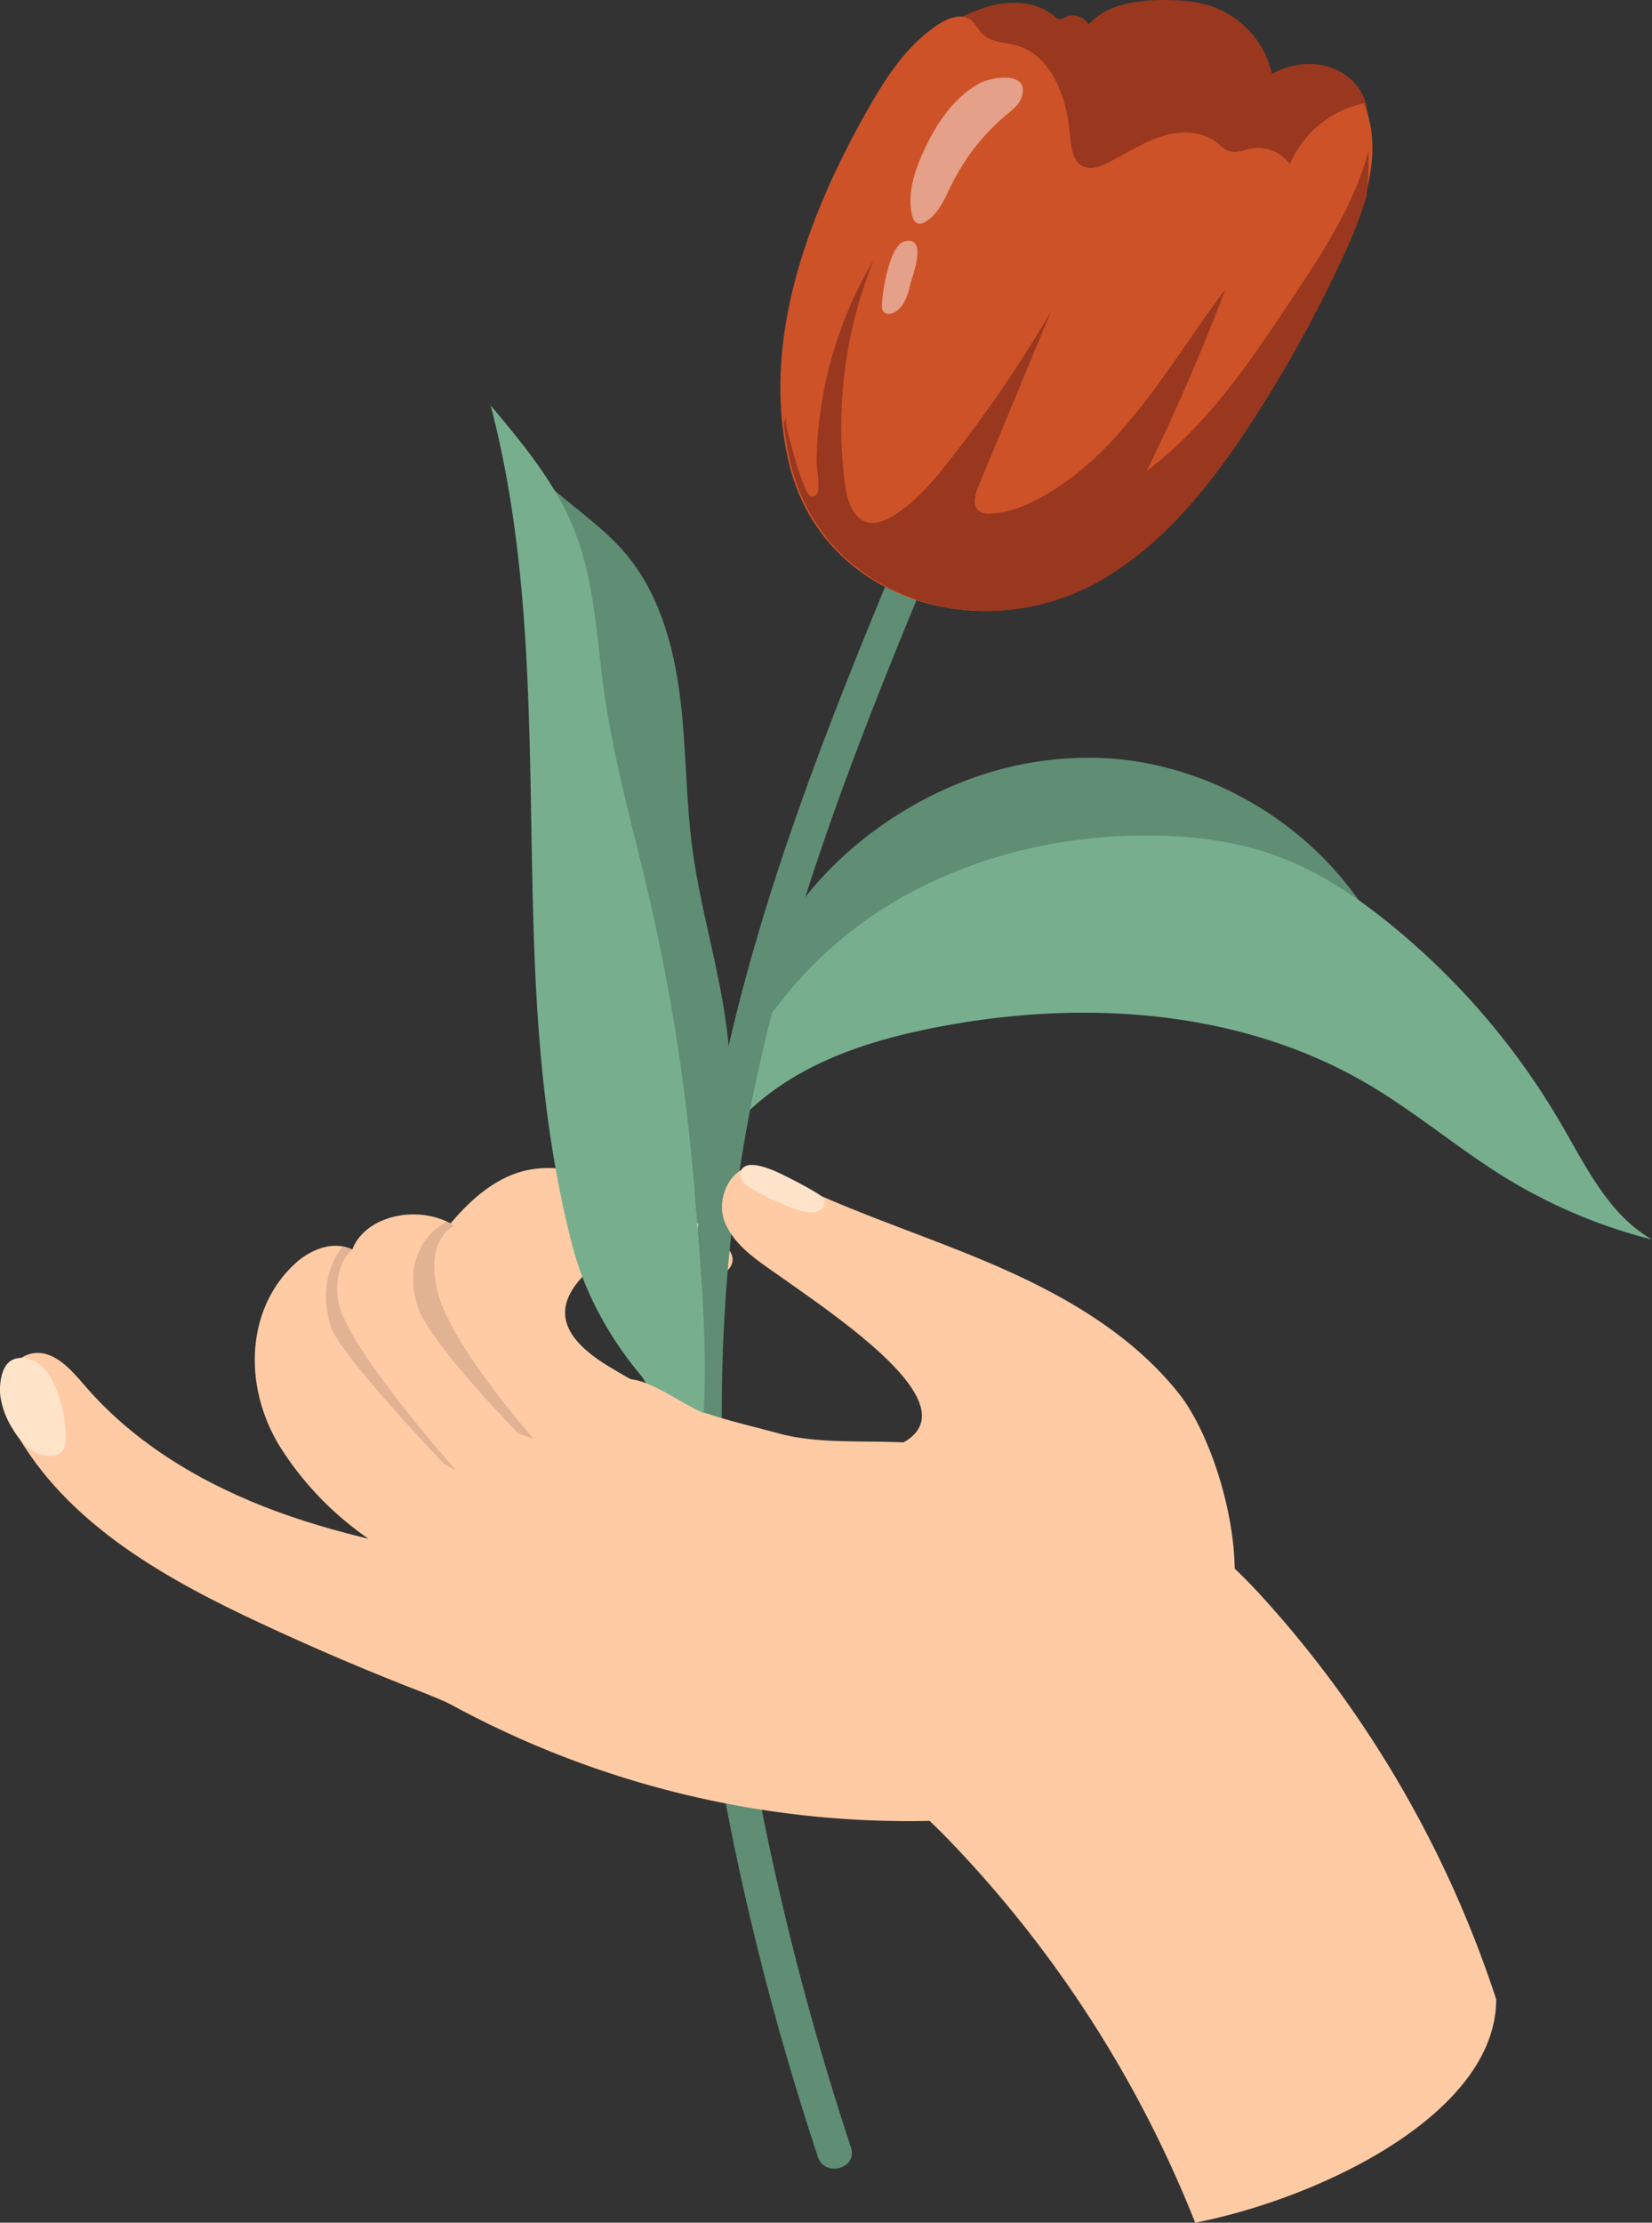
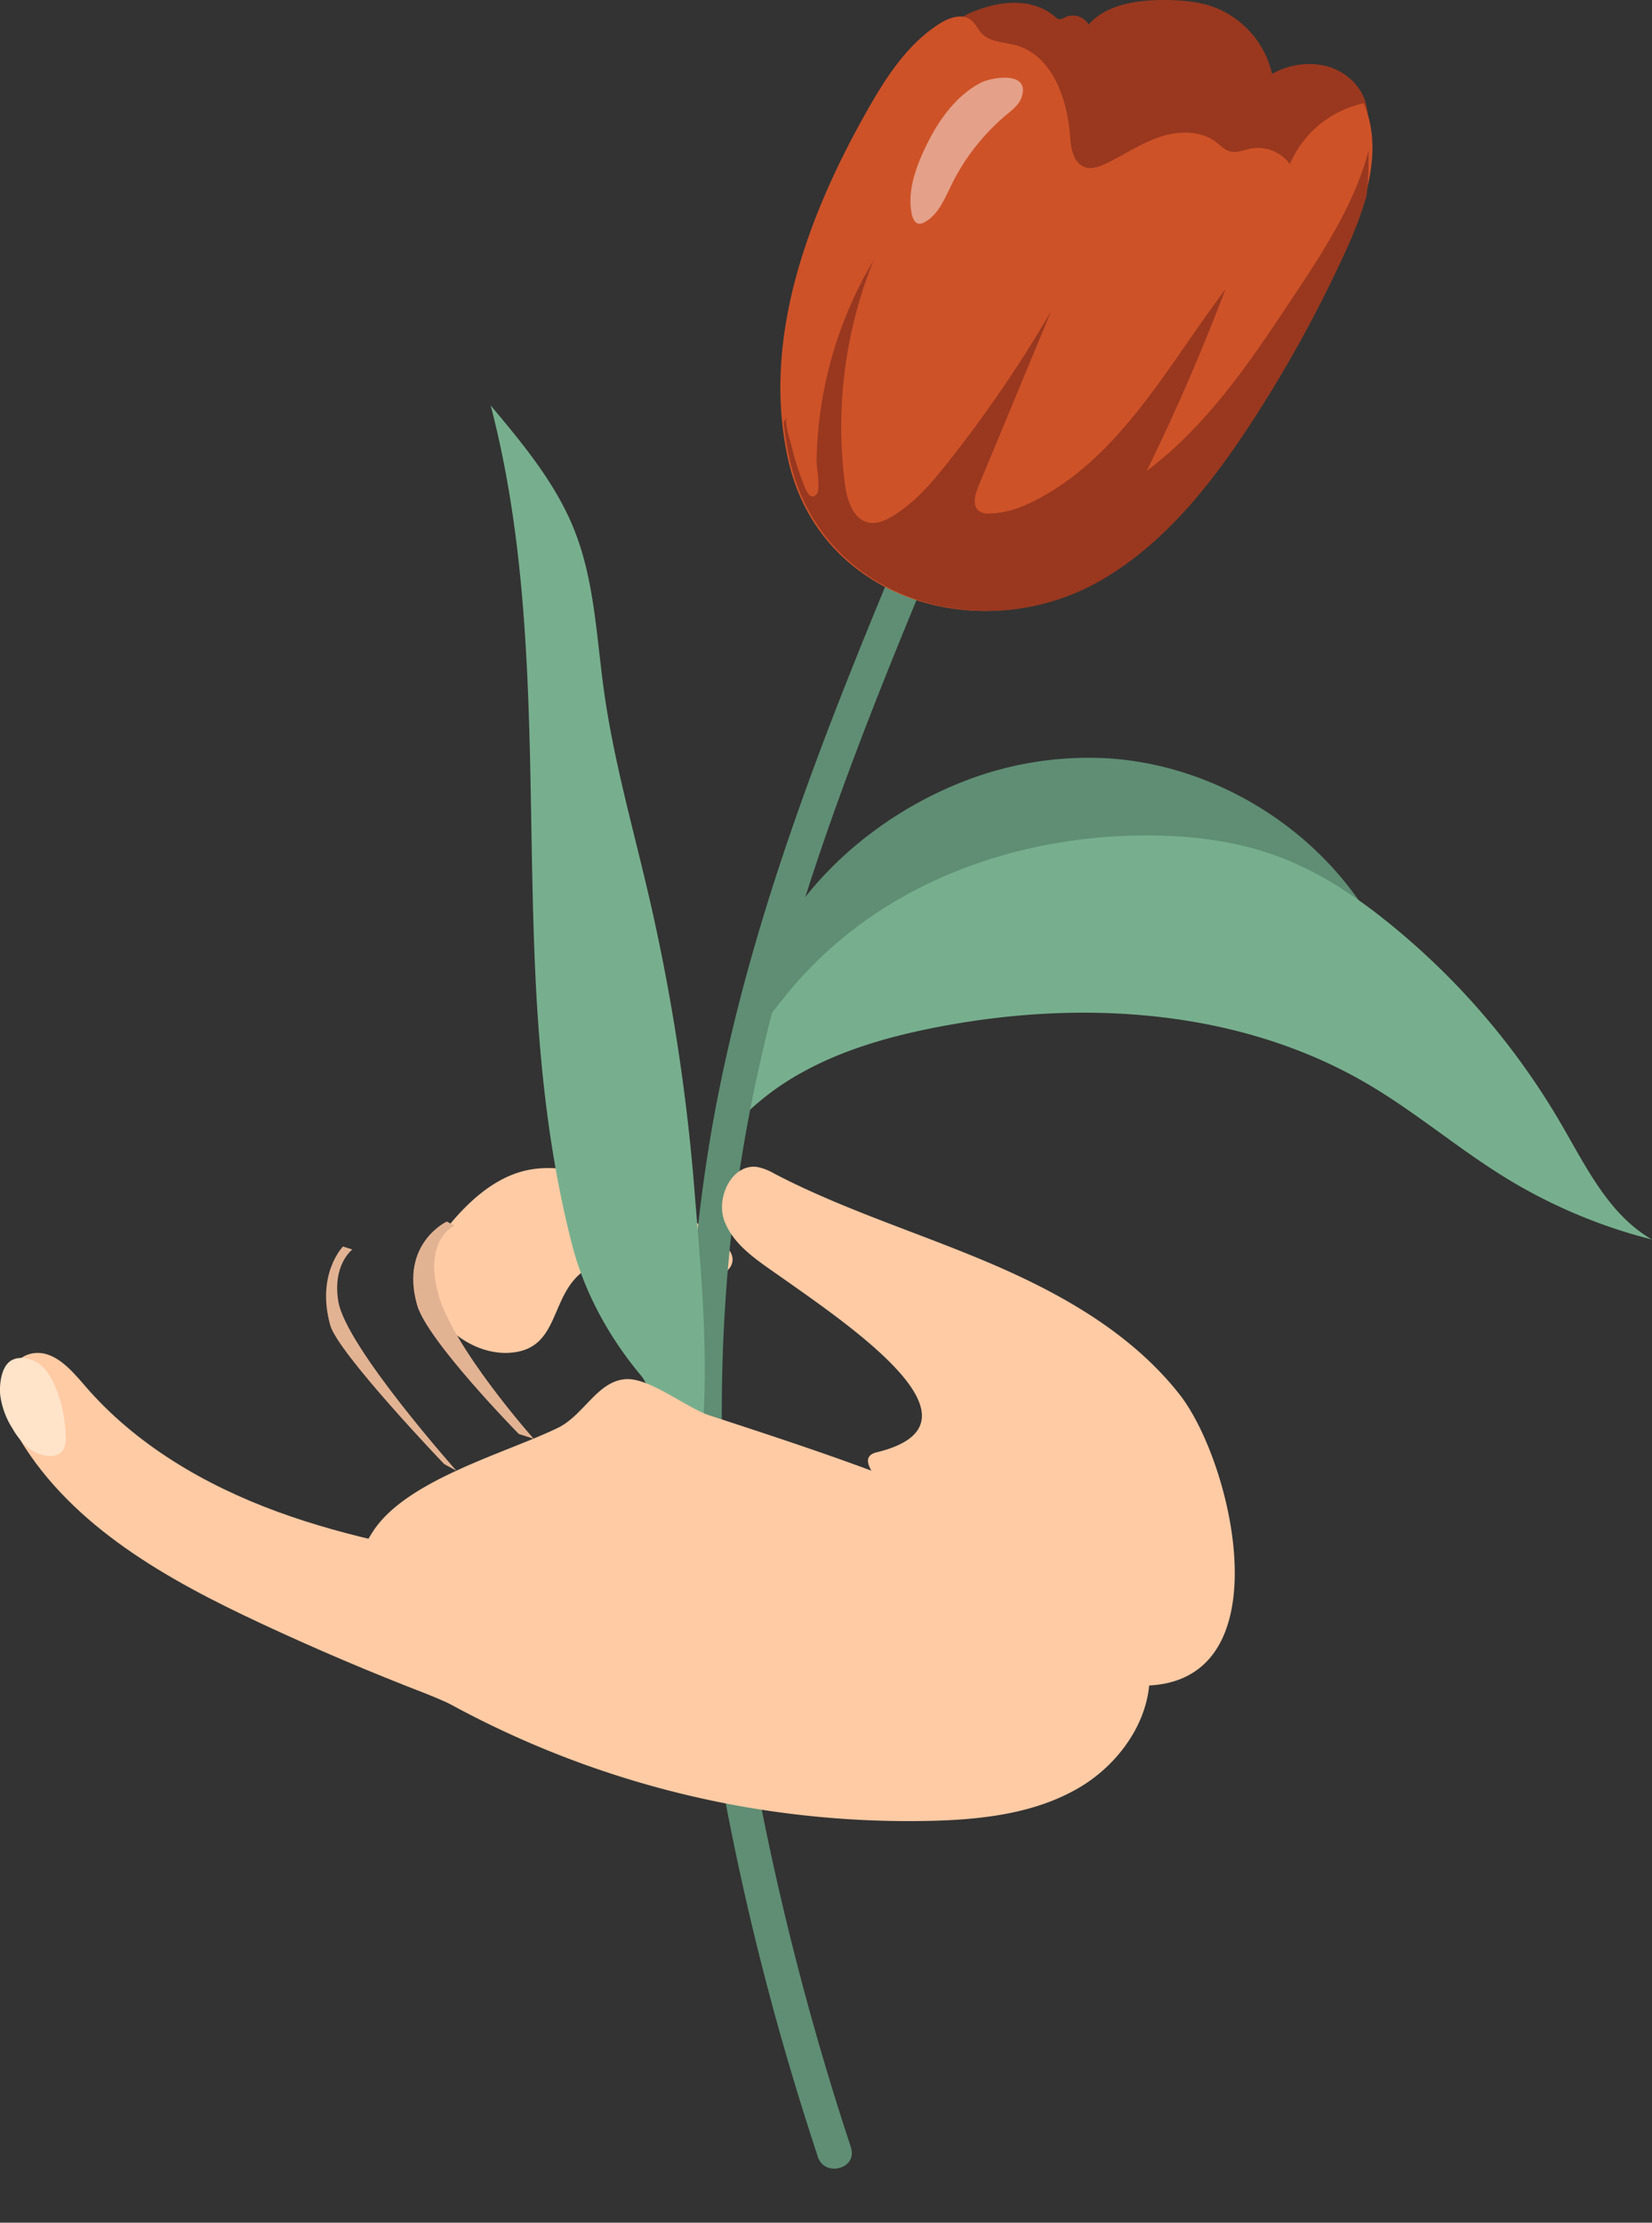
<svg xmlns="http://www.w3.org/2000/svg" id="Layer_2" data-name="Layer 2" viewBox="0 0 603.74 812.04">
  <rect x="0" y="0" width="603.74" height="812.04" fill="#333333" stroke="none" />
  <defs>
    <style>.cls-1{fill:#99381f;}.cls-2{fill:#5f8e74;}.cls-3{fill:#77af8e;}.cls-4{fill:#ffcba4;}.cls-5{fill:#ce5228;}.cls-6{fill:#fff;opacity:0.45;}.cls-7{fill:#e2b393;}.cls-8{fill:#ffe4ca;}</style>
  </defs>
  <path class="cls-1" d="M436.45,133.47a3.31,3.31,0,0,0,1.6.95,4,4,0,0,0,2.17-.73,6.72,6.72,0,0,1,8.55,2.65c6.56-7.28,17.29-8.89,27.09-8.94,6.34,0,12.78.43,18.73,2.61a34.19,34.19,0,0,1,21.23,24.39,27.48,27.48,0,0,1,19.29-3c6.48,1.53,12.32,6.18,14.58,12.44a26,26,0,0,1,1,11.6c-2,18.33-14.36,34-28.67,45.6a143,143,0,0,1-74.79,30.58c-11.29,1.18-23,1-33.63-2.94-19.36-7.22-32.62-26.76-35.41-47.24-2.44-18,2.79-34.43,10.08-50.59,5.09-11.26,10.52-17,22.76-20.75C419.39,127.48,429.48,127.44,436.45,133.47Z" transform="translate(-50.93 -127.4)" />
  <path class="cls-2" d="M454.85,404.39c47.9,2.58,93.29,36.2,107.43,82,1.25,4,2,9.14-1.29,11.83-2.7,2.22-6.69,1.5-10.09.65-57.39-14.18-118.78-26-174.67-6.74-9.54,3.29-37.6,20.54-47.17,14.66-8.74-5.37-.54-23,2.47-29.49,13.3-28.9,40.42-51.77,69.54-63.61A125.45,125.45,0,0,1,454.85,404.39Z" transform="translate(-50.93 -127.4)" />
  <path class="cls-3" d="M389.77,503.39c54.24-11.21,113.42-7.95,161.16,20.14,17.42,10.25,32.91,23.51,50.13,34.1a192.61,192.61,0,0,0,53.61,22.62c-15.69-9-24-26.41-33.08-42a266.93,266.93,0,0,0-62.91-73.47c-12-9.74-25.07-18.49-39.53-24.05-15.89-6.11-33.11-8.19-50.14-8.1-34.58.17-69.45,9.39-98.2,28.61a148,148,0,0,0-33.17,30.41c-6.95,8.69-24,29.58-22.83,41.49,1,10.25,6.22,3.3,11-1a96.72,96.72,0,0,1,18.72-13.2C358.6,511.22,374.18,506.61,389.77,503.39Z" transform="translate(-50.93 -127.4)" />
-   <path class="cls-2" d="M235.3,283c7.39,20.06,29.71,29.86,43.71,46,12.39,14.3,17.91,33.35,20.34,52.12S301.48,419,304,437.72c3.37,25.19,11.78,49.63,13.45,75,1.27,19.38-1.42,38.77-4.1,58q-3.76,27-7.54,54c-.34,2.45-1.63,5.64-4.06,5.19-19.64-24.42-19.73-58.48-25-89.36s-16.57-60.38-21.77-91.21c-8.46-50.22-.7-103.11-16.74-151.45Z" transform="translate(-50.93 -127.4)" />
  <path class="cls-4" d="M265,591.21c11.26-7.42,26.13-2.69,39,1.23,2.93.89,6,1.74,9,1.11s5.83-3.2,5.65-6.26c-.15-2.49-2.12-4.44-4-6.06a117.47,117.47,0,0,0-47.86-24.88c-7.65-1.93-15.72-3.08-23.43-1.38-9.94,2.19-18.31,8.89-25.16,16.41-5.86,6.44-11.1,14.2-11.34,22.91-.4,15,15.45,28.06,29.92,27.36C256.14,620.72,251.32,600.22,265,591.21Z" transform="translate(-50.93 -127.4)" />
-   <path class="cls-2" d="M361.94,912a1047.55,1047.55,0,0,1-31-115.49,786.06,786.06,0,0,1-15.33-117.67c-2-39.31-.77-78.92,4.75-117.92,5.61-39.57,15.69-78.34,28.28-116.24,12.64-38.06,27.7-75.26,43.14-112.25q2.93-7,5.88-14.06c1.31-3.12-1.41-6.9-4.38-7.72-3.62-1-6.4,1.25-7.72,4.39-15.65,37.32-31.17,74.73-44.48,113-13.2,37.92-24.2,76.69-30.78,116.33a621.46,621.46,0,0,0-7.82,120,783.66,783.66,0,0,0,13.34,120.06,1007.21,1007.21,0,0,0,29.36,116.52q2.26,7.21,4.63,14.4c2.5,7.64,14.61,4.37,12.09-3.33Z" transform="translate(-50.93 -127.4)" />
+   <path class="cls-2" d="M361.94,912a1047.55,1047.55,0,0,1-31-115.49,786.06,786.06,0,0,1-15.33-117.67c-2-39.31-.77-78.92,4.75-117.92,5.61-39.57,15.69-78.34,28.28-116.24,12.64-38.06,27.7-75.26,43.14-112.25q2.93-7,5.88-14.06c1.31-3.12-1.41-6.9-4.38-7.72-3.62-1-6.4,1.25-7.72,4.39-15.65,37.32-31.17,74.73-44.48,113-13.2,37.92-24.2,76.69-30.78,116.33a621.46,621.46,0,0,0-7.82,120,783.66,783.66,0,0,0,13.34,120.06,1007.21,1007.21,0,0,0,29.36,116.52q2.26,7.21,4.63,14.4c2.5,7.64,14.61,4.37,12.09-3.33" transform="translate(-50.93 -127.4)" />
  <path class="cls-4" d="M146.2,720.45c-33.95-15.84-68.6-35.12-88-67.18-3.26-5.4-6.11-11.4-5.87-17.71s4.48-12.84,10.73-13.76c7.68-1.14,13.78,5.91,18.84,11.8,18.47,21.52,43.78,36.33,70.41,46.09S207.05,694.47,235,699c25.08,4.1,67.3,22.75,44.42,55.46-14.93,21.35-55.56-1.62-72.75-8.27Q176,734.37,146.2,720.45Z" transform="translate(-50.93 -127.4)" />
-   <path class="cls-4" d="M154.35,657.66c-14.84-22.52-13.88-51.72,4.36-68.57,5.24-4.83,13.51-8.71,21-5.2,4.58-12.31,24.1-16.86,37.36-8.71,6.5-12.86,64.34,3.51,51.65,14.07-14.4,12-17.59,24.42,6,38.13a191.5,191.5,0,0,0,25.76,13.14c11.29,4.82,23.34,7.37,35.16,10.59,23.57,6.43,54-1.65,75.49,10,5.14,2.79,3,23.3,5.59,28.07,4.63,8.58-1.95,17.5-9.66,22.71-18.08,12.2-42.91,15.23-67.07,14.4-38.38-1.31-72.36-4.82-109-15.66C200,701.44,172.76,685.62,154.35,657.66Z" transform="translate(-50.93 -127.4)" />
-   <path class="cls-4" d="M487.73,939.44c45.38-8.87,110-39.66,110-81.63a407.61,407.61,0,0,0-82.5-143.68c-10.62-12-22.25-23.48-36.65-30.42-13.79-6.64-29.42-8.67-44.72-8.37-24.94.5-50,7.2-70.69,21.17-49.25,33.28,11.46,79,35,103.59A429.91,429.91,0,0,1,487.73,939.44Z" transform="translate(-50.93 -127.4)" />
  <path class="cls-4" d="M481.93,636.74c-17.58-22.3-43.21-36.77-69.33-47.9S359.14,569.33,334,556.22a20.85,20.85,0,0,0-6.19-2.45c-9.2-1.46-15.38,11-12.14,19.68S327.34,587.62,335,593c27.07,19.08,79.72,54.46,36.28,65-17.24,4.18,41.68,42.44,51.65,57.11s25.25,27.2,43,28.06C521.3,745.85,501.87,662,481.93,636.74Z" transform="translate(-50.93 -127.4)" />
  <path class="cls-3" d="M246.31,477.15c-2.7-67.53,1.06-136.25-16.06-201.63,11.81,14.09,23.81,28.49,30.59,45.57,7.4,18.64,8.07,39.13,10.86,59,3.55,25.3,10.63,49.95,16.4,74.84a732.9,732.9,0,0,1,16.6,107c2.76,34.36,6.79,74,.34,108-10.18,2.19-13.39-32.32-19.8-39.94-11.49-13.65-20.65-30.19-25.13-47.45C251.18,548.13,247.72,512.55,246.31,477.15Z" transform="translate(-50.93 -127.4)" />
  <path class="cls-4" d="M213.29,748.8a350.14,350.14,0,0,0,177.87,43.83c18.83-.47,38.32-2.68,54.5-12.33s28.21-28.39,24.84-46.93c-3.57-19.63-22.12-32.57-39.78-41.87-38.2-20.1-79.46-33.58-120.5-47-8.19-2.67-21.53-13.48-30.14-13.25-10.64.29-15.65,13.12-25.23,17.78-19.32,9.38-55,18.87-67.45,37.62C169.89,713,190.91,736.34,213.29,748.8Z" transform="translate(-50.93 -127.4)" />
  <path class="cls-5" d="M339,295.5c-9.77-43.46,6.74-88.6,28.66-127.38,6.89-12.19,14.73-24.46,26.53-32,3.49-2.24,8.26-3.94,11.56-1.43,1.73,1.32,2.57,3.51,4.1,5.06,3.08,3.13,8,3,12.26,4.17,13.24,3.58,18.83,19.32,19.86,33,.34,4.47,1.1,9.95,5.3,11.5,2.6,1,5.48-.12,8-1.32,6.51-3.14,12.56-7.3,19.41-9.62s15-2.53,20.73,1.87c1.57,1.2,3,2.75,4.88,3.31,2.59.76,5.27-.5,7.91-1a14.38,14.38,0,0,1,14.11,5.72,38.08,38.08,0,0,1,27-22.24c7.42,17.27.6,37.12-7.2,54.22a477.92,477.92,0,0,1-34.29,62.34c-14.58,22.39-31.65,44.1-54.73,57.56C409.88,364.38,350.52,346.92,339,295.5Z" transform="translate(-50.93 -127.4)" />
  <path class="cls-1" d="M453.61,339.24c23.08-13.46,40.15-35.17,54.73-57.56a477.86,477.86,0,0,0,34.28-62.34A140.94,140.94,0,0,0,550.34,199a122.24,122.24,0,0,0,.73-16.57c-5.13,19.55-16.49,36.78-27.67,53.62-15.35,23.13-31.15,46.74-53.38,63.37q15.92-32.49,28.77-66.37C478,260.58,461,293.25,430.62,309.53c-5.58,3-11.65,5.36-18,5.48a6.4,6.4,0,0,1-3.77-.82c-2.63-1.83-1.68-5.88-.45-8.84l26.64-64.21a471.74,471.74,0,0,1-37.57,55.05c-5.95,7.53-12.31,15-20.58,19.91-2.51,1.49-5.39,2.74-8.27,2.25-5.8-1-8.07-8-8.85-13.87a162.34,162.34,0,0,1,10.43-82,144,144,0,0,0-12.05,25.4,148.35,148.35,0,0,0-8.8,47.92c0,2.23,1.45,10.37.12,12-2.75,3.29-4.42-2.5-5.19-4.43A88.74,88.74,0,0,1,340.39,291c-.57-2.39-3-9.23-1.92-11.47-.38.77-.74,1.55-1.1,2.33a117,117,0,0,0,2.22,13.64C351.15,346.92,410.51,364.38,453.61,339.24Z" transform="translate(-50.93 -127.4)" />
  <path class="cls-6" d="M409.1,157.76c-9.7,5.22-16.17,15.06-20.76,25.17-3.24,7.13-5.79,15.07-4.18,22.75.32,1.52,1.1,3.27,2.62,3.45a3.39,3.39,0,0,0,2-.52c5-2.68,7.33-8.49,9.85-13.62a78.8,78.8,0,0,1,20.27-25.79c2.08-1.73,4.35-3.49,5.28-6C427.83,153.13,413.32,155.5,409.1,157.76Z" transform="translate(-50.93 -127.4)" />
-   <path class="cls-6" d="M373.25,239a3.89,3.89,0,0,0,.31,1.89c.9,1.68,3.49,1.3,5,.17,2.83-2.1,4.14-5.67,4.87-9.12.62-2.89,7-18.54-1.95-16.34C376,216.94,373.32,234.24,373.25,239Z" transform="translate(-50.93 -127.4)" />
  <path class="cls-7" d="M217.05,575.18s-11.22,4.66-6.1,24.45,35,53.4,35,53.4l-5.43-1.75S207,617.16,203.35,604.15c-6.35-22.42,10.86-30.48,10.86-30.48Z" transform="translate(-50.93 -127.4)" />
  <path class="cls-7" d="M179.69,583.89s-7.35,5.52-5.11,19c2.75,16.5,43.18,61.86,43.18,61.86l-4.51-2.47s-38.79-40.51-41.63-50.72c-5.23-18.75,4.67-28.76,4.67-28.76Z" transform="translate(-50.93 -127.4)" />
-   <path class="cls-8" d="M321.54,555.62a4.09,4.09,0,0,0,1,3.67,11.25,11.25,0,0,0,3.13,2.37A93.27,93.27,0,0,0,334,566c2.58,1.19,5.22,2.23,7.89,3.19,2.44.86,5.11,1.66,7.58.88,1.55-.5,3-1.88,2.83-3.5-.15-1.45-1.49-2.45-2.74-3.22-3.6-2.23-7.37-4.16-11.14-6.08C335.44,555.78,323.31,549.53,321.54,555.62Z" transform="translate(-50.93 -127.4)" />
  <path class="cls-8" d="M51,637A29.84,29.84,0,0,0,55.5,649.3a25.67,25.67,0,0,0,5.62,6.89,13,13,0,0,0,8.18,3.15,5.94,5.94,0,0,0,3.63-1.07c1.85-1.45,2.12-4.13,2-6.49a49.38,49.38,0,0,0-3.56-17.18c-1.37-3.38-3.2-6.72-6.13-8.9s-7.73-3.19-10.77-.87C51.3,627.29,50.67,633.31,51,637Z" transform="translate(-50.93 -127.4)" />
</svg>